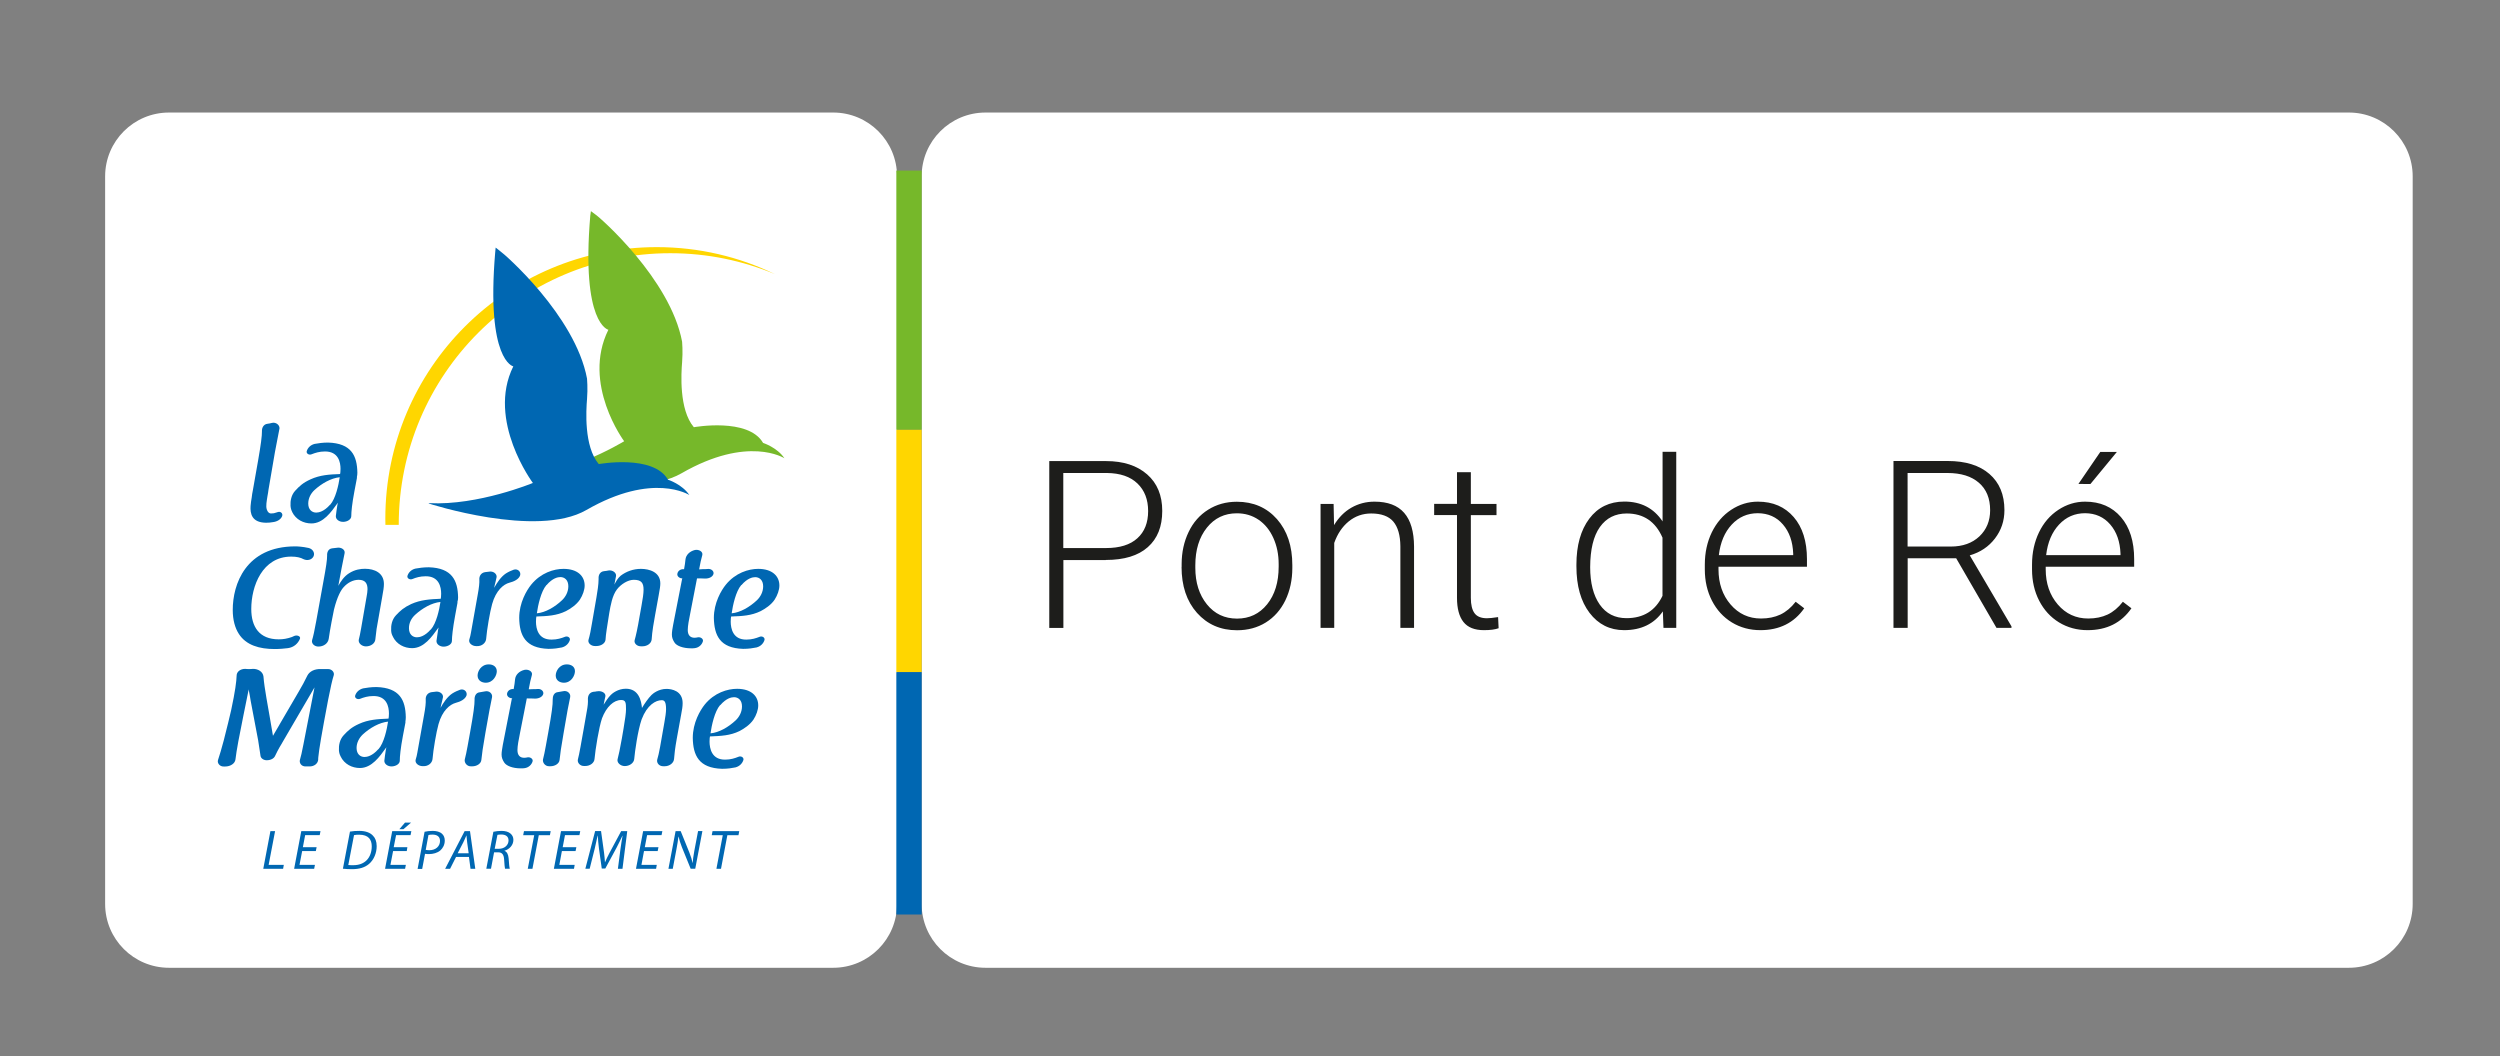
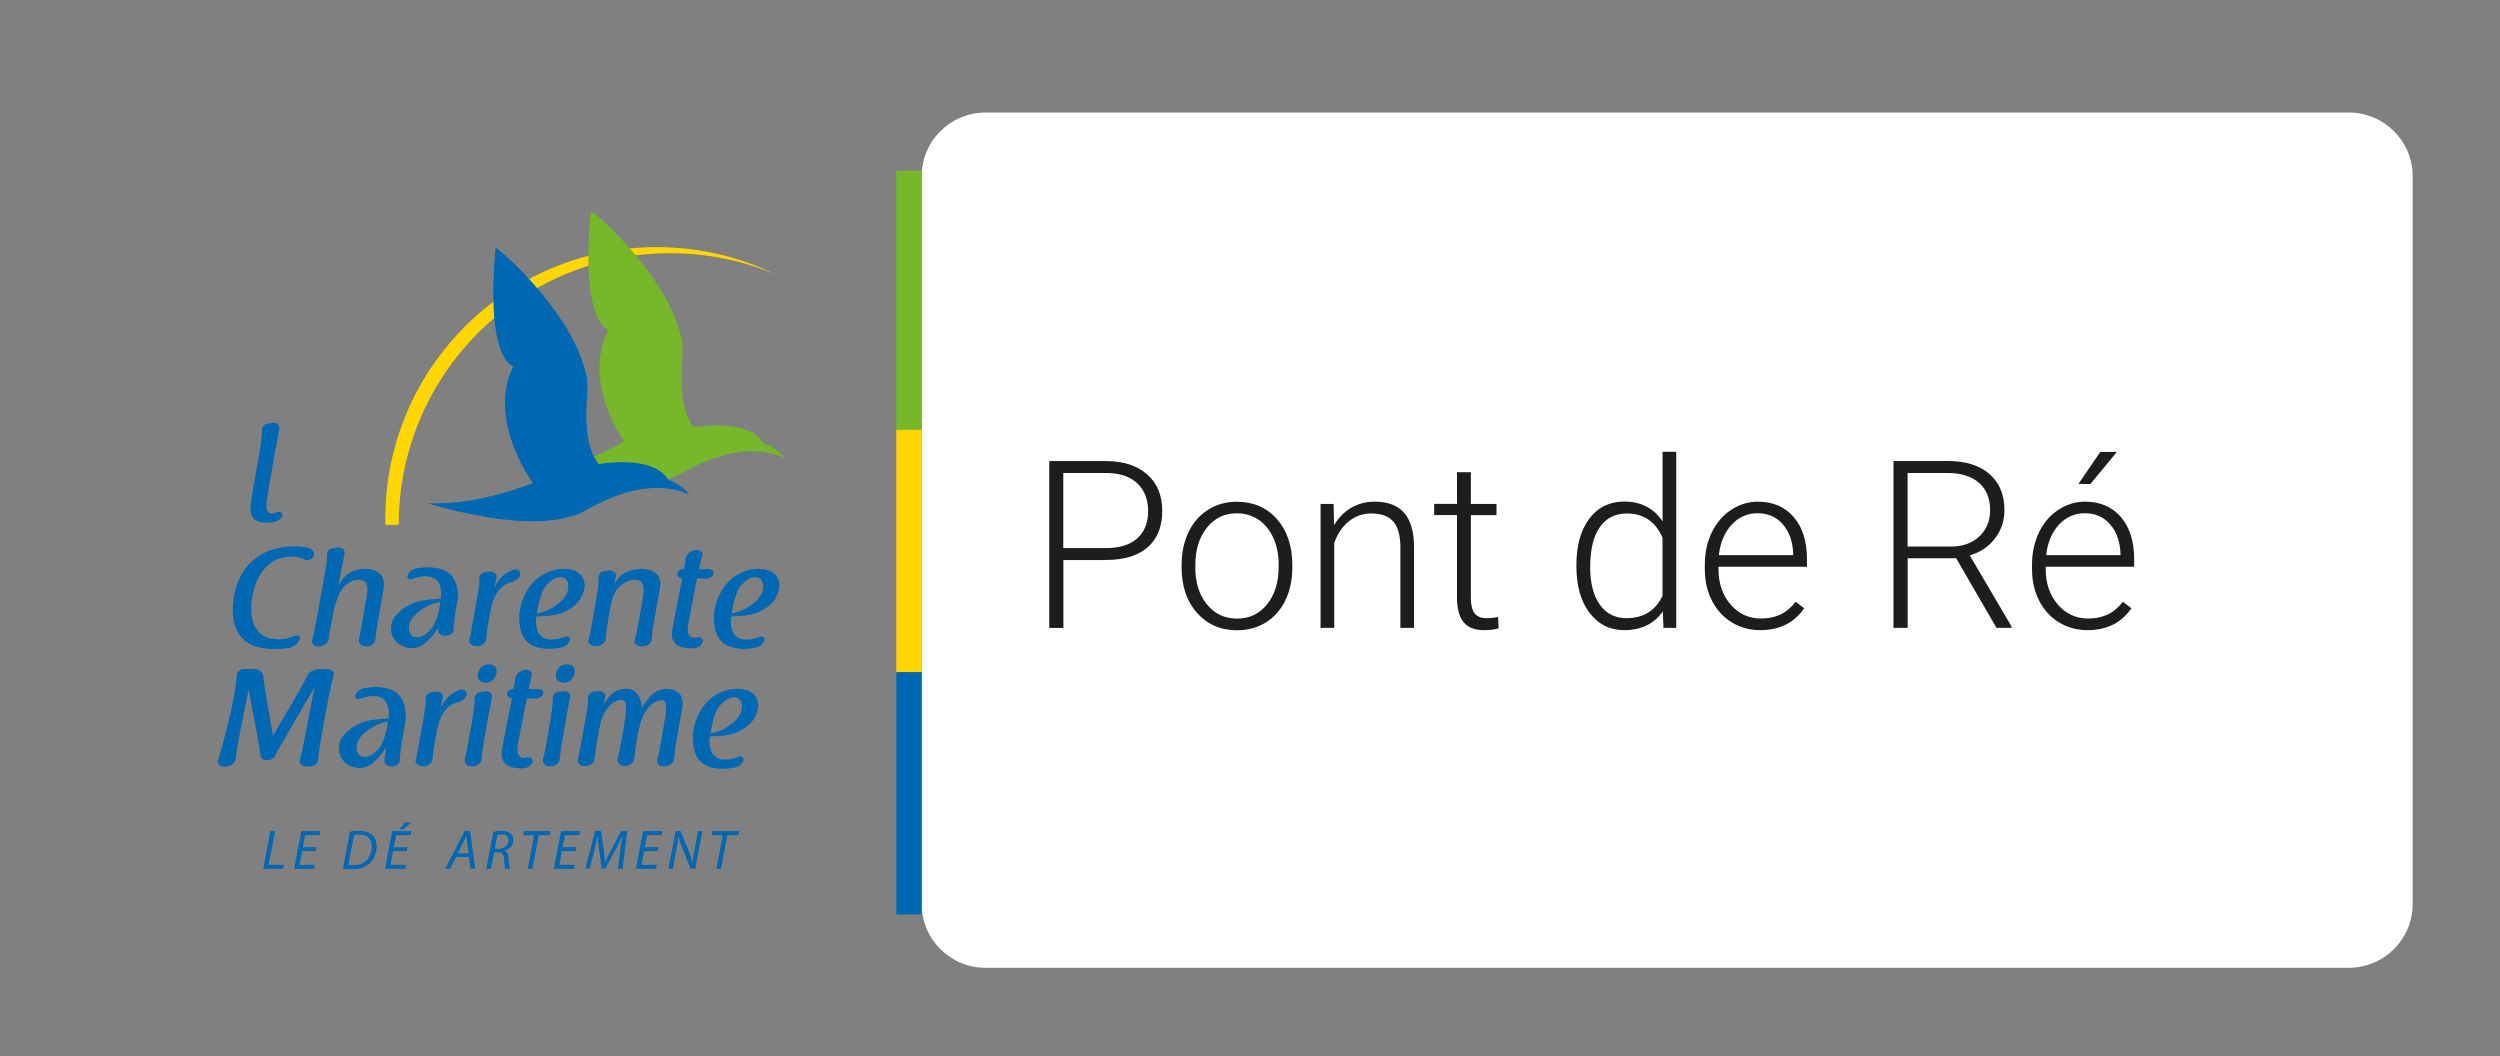
<svg xmlns="http://www.w3.org/2000/svg" version="1.1" id="Calque_1" x="0px" y="0px" viewBox="0 0 283.46 119.73" style="enable-background:new 0 0 283.46 119.73;" xml:space="preserve">
  <rect x="0" y="0" width="283.46" height="119.73" fill="#808080" stroke="none" />
  <style type="text/css">
	.st0{fill:#FFFFFF;}
	.st1{fill:#0067B2;}
	.st2{fill:#FFD600;}
	.st3{fill:#76B82A;}
	.st4{fill:#1D1D1B;}
</style>
  <path class="st0" d="M111.74,12.76c-4,0-7.24,3.24-7.24,7.24v82.49c0,4,3.24,7.24,7.24,7.24h154.58c4,0,7.24-3.24,7.24-7.24V20  c0-4-3.24-7.24-7.24-7.24H111.74L111.74,12.76z" />
-   <path class="st0" d="M19.16,12.76c-4,0-7.24,3.24-7.24,7.24v82.49c0,4,3.24,7.24,7.24,7.24h75.31c4,0,7.24-3.24,7.24-7.24V20  c0-4-3.24-7.24-7.24-7.24H19.16L19.16,12.76z" />
  <path class="st1" d="M30.16,59.27c-1.64-0.02-1.8-1.07-1.75-1.88c0.02-0.33,0.08-0.69,0.13-0.98c0.03-0.18,0.05-0.33,0.05-0.39  c0.03-0.19,0.06-0.32,0.08-0.43c0.06-0.36,0.11-0.6,0.6-3.41c0.3-1.72,0.44-2.76,0.43-3.29c-0.02-0.36,0.17-0.79,0.63-0.84  c0.17-0.02,0.32-0.05,0.51-0.1c0.44-0.11,0.88,0.24,0.85,0.63c-0.08,0.4-0.17,0.87-0.3,1.55c-0.06,0.33-0.14,0.71-0.22,1.15  c-0.24,1.4-0.49,2.86-0.73,4.26c-0.03,0.21-0.06,0.47-0.11,0.69c-0.09,0.59-0.21,1.17-0.08,1.53c0,0,0.11,0.44,0.46,0.46  c0.29,0,0.41-0.03,0.63-0.11c0.02,0,0.11-0.03,0.16-0.05c0.33-0.11,0.6,0.17,0.49,0.46c-0.14,0.37-0.55,0.62-1.03,0.68  C30.71,59.25,30.43,59.27,30.16,59.27L30.16,59.27z" />
  <path class="st1" d="M33.47,61.95c0.27,0,0.84,0.03,1.52,0.18c0.47,0.11,0.73,0.55,0.57,0.93c-0.18,0.41-0.7,0.55-1.15,0.34  c-0.32-0.18-0.76-0.29-1.39-0.29c-3.27,0-4.53,3.33-4.53,5.94c0,2.01,0.9,3.44,3.11,3.44c0.52,0,0.95-0.07,1.55-0.28h-0.02  c0.08-0.03,0.19-0.08,0.25-0.11c0.33-0.13,0.74,0.05,0.63,0.33c-0.22,0.53-0.69,0.97-1.37,1.06c-0.41,0.05-0.92,0.1-1.5,0.1  c-1.72,0-3.24-0.43-4.06-1.72c-0.43-0.66-0.69-1.58-0.69-2.7C26.38,66.25,27.86,61.96,33.47,61.95L33.47,61.95z" />
  <path class="st1" d="M36.66,65.98c0.31-1.68,0.44-2.53,0.43-3c-0.02-0.36,0.13-0.76,0.58-0.81c0.17-0.02,0.33-0.03,0.52-0.06  c0.49-0.1,0.98,0.22,0.88,0.63c-0.09,0.46-0.17,0.85-0.33,1.64c-0.13,0.66-0.25,1.36-0.38,2.04c0.28-0.51,0.66-1.07,1.2-1.41  c0.68-0.44,1.34-0.52,1.82-0.52c1.09,0,2.15,0.47,2.15,1.72c0,0.35-0.06,0.76-0.21,1.56l-0.62,3.54c-0.06,0.41-0.11,0.87-0.14,1.17  c-0.03,0.46-0.5,0.81-1.07,0.81c-0.48,0-0.89-0.38-0.81-0.76c0.08-0.28,0.16-0.69,0.27-1.31l0.62-3.59c0.05-0.27,0.1-0.58,0.1-0.82  c0-0.62-0.22-1.07-1.01-1.07c-0.6,0-1.22,0.3-1.7,0.84c-0.28,0.3-0.71,1.01-1.09,2.53c-0.08,0.36-0.46,2.29-0.6,3.33  c-0.08,0.51-0.57,0.87-1.17,0.87c-0.46,0-0.82-0.36-0.71-0.74c0.12-0.38,0.27-1.06,0.47-2.17L36.66,65.98L36.66,65.98z" />
  <path class="st1" d="M54.16,67.46c0.16-0.85,0.21-1.39,0.19-1.75c-0.03-0.38,0.19-0.77,0.66-0.84c0.16-0.02,0.3-0.03,0.43-0.05  l-0.01,0c0.47-0.1,0.91,0.22,0.88,0.6c-0.02,0.09-0.06,0.28-0.11,0.5c-0.05,0.22-0.13,0.48-0.17,0.73c0.32-0.57,0.76-1.25,1.33-1.63  c0.3-0.19,0.62-0.33,0.9-0.43c0.47-0.14,0.84,0.27,0.71,0.66c-0.15,0.43-0.69,0.69-1.21,0.82c-0.66,0.17-1.53,0.87-1.96,2.42  c-0.24,0.84-0.6,2.92-0.68,3.97c-0.05,0.45-0.49,0.82-1.04,0.8h-0.08c-0.47,0-0.9-0.35-0.79-0.74c0.08-0.27,0.16-0.55,0.19-0.79  L54.16,67.46L54.16,67.46z" />
  <path class="st1" d="M62.55,72.52c0.62,0,1.11-0.16,1.49-0.31c0.3-0.14,0.65,0.08,0.57,0.36c-0.11,0.36-0.41,0.71-0.9,0.84  c-0.4,0.08-0.88,0.16-1.52,0.16c-2.64-0.08-3.29-1.53-3.32-3.51c0-1.72,0.84-3.13,1.36-3.77c1.09-1.34,2.57-1.79,3.66-1.79  c1.6,0,2.4,0.82,2.4,1.89c0,0.48-0.21,1.09-0.54,1.6c-0.4,0.59-1.06,1.03-1.58,1.3c-1.06,0.52-2.12,0.57-3.35,0.61  c-0.02,0.05-0.05,0.28-0.05,0.6C60.78,71.27,61.01,72.54,62.55,72.52L62.55,72.52z M61.96,66.33c-0.63,0.73-0.96,2.31-1.09,3.21  c0.98-0.09,2.04-0.71,2.86-1.49c0.41-0.39,0.71-0.95,0.71-1.58c0-0.71-0.43-1.04-0.9-1.04c-0.28,0-0.89,0.11-1.56,0.9H61.96  L61.96,66.33z" />
  <path class="st1" d="M67.63,67.72c0.11-0.65,0.24-1.45,0.24-2.06l0-0.09c-0.02-0.36,0.16-0.76,0.62-0.81  c0.19-0.01,0.35-0.05,0.52-0.08c0.44-0.06,0.88,0.25,0.84,0.62c-0.03,0.19-0.11,0.58-0.19,0.98c0.19-0.37,0.41-0.75,0.71-1  C71,64.8,71.8,64.5,72.67,64.5c0.93,0,2.2,0.35,2.2,1.65c0,0.28-0.05,0.63-0.19,1.37c-0.13,0.71-0.27,1.5-0.4,2.21  c-0.13,0.67-0.35,1.96-0.39,2.76c-0.03,0.46-0.51,0.79-1.04,0.79H72.7c-0.46,0.02-0.84-0.33-0.74-0.7c0.14-0.49,0.32-1.26,0.58-2.81  l0.19-1.06c0.14-0.78,0.24-1.39,0.24-1.85c0-0.79-0.27-1.12-1.11-1.12c-0.66,0-1.45,0.49-1.91,1.09c-0.53,0.69-0.72,1.82-0.87,2.68  l-0.29,1.85c-0.08,0.49-0.11,0.85-0.13,1.15c-0.03,0.44-0.52,0.74-1.04,0.74h-0.13c-0.46,0.02-0.85-0.33-0.77-0.68  c0.17-0.57,0.28-1.17,0.4-1.9L67.63,67.72L67.63,67.72z" />
  <path class="st1" d="M79.7,64.53c0.22,0,0.43,0,0.58-0.02c0.38-0.03,0.68,0.25,0.62,0.55c-0.08,0.33-0.47,0.54-0.92,0.54  c-0.31-0.02-0.72-0.02-0.95-0.02c-0.08,0.41-0.19,1.01-0.31,1.6c-0.16,0.79-0.33,1.72-0.44,2.27c-0.17,0.82-0.3,1.53-0.3,1.99  c0,0.61,0.32,0.87,0.76,0.87c0.14,0,0.27-0.02,0.39-0.05c0.33-0.05,0.63,0.19,0.57,0.44c-0.1,0.38-0.44,0.73-0.93,0.79  c-0.11,0.02-0.27,0.02-0.4,0.02c-0.98,0-1.63-0.3-1.86-0.61c-0.22-0.32-0.33-0.6-0.33-0.95c0-0.3,0.06-0.65,0.14-1.09l1.03-5.27  l0.13,0c-0.05,0-0.08-0.02-0.11-0.01c-0.35,0-0.62-0.25-0.57-0.52c0.05-0.32,0.36-0.57,0.77-0.52l-0.01,0  c0.08-0.43,0.13-0.76,0.16-1.1c0.05-0.51,0.47-0.93,1.07-1.08c0.46-0.09,0.93,0.19,0.84,0.57c-0.14,0.51-0.24,0.93-0.36,1.63  C79.4,64.55,79.55,64.53,79.7,64.53L79.7,64.53z" />
  <path class="st1" d="M84.63,72.52c0.62,0,1.1-0.16,1.48-0.31c0.3-0.14,0.65,0.08,0.57,0.36c-0.11,0.36-0.41,0.71-0.9,0.84  c-0.4,0.08-0.89,0.16-1.52,0.16c-2.64-0.08-3.28-1.53-3.32-3.51c0-1.72,0.84-3.13,1.36-3.77c1.09-1.34,2.57-1.79,3.67-1.79  c1.59,0,2.4,0.82,2.4,1.89c0,0.48-0.21,1.09-0.54,1.6c-0.39,0.59-1.06,1.03-1.58,1.3c-1.06,0.52-2.12,0.57-3.35,0.61  c-0.02,0.05-0.05,0.28-0.05,0.6C82.86,71.27,83.1,72.54,84.63,72.52L84.63,72.52z M84.05,66.33c-0.63,0.73-0.96,2.31-1.09,3.21  c0.98-0.09,2.04-0.71,2.86-1.48c0.41-0.39,0.71-0.95,0.71-1.58c0-0.71-0.43-1.04-0.9-1.04c-0.28,0-0.89,0.11-1.56,0.9L84.05,66.33  L84.05,66.33z" />
-   <path class="st1" d="M51.94,67.74c-0.03-1.92-0.68-3.34-3.32-3.42c-0.63,0-1.12,0.08-1.52,0.15c-0.49,0.12-0.79,0.46-0.9,0.82  c-0.08,0.28,0.27,0.49,0.57,0.36c0.38-0.16,0.87-0.31,1.48-0.31c1.53-0.02,1.77,1.22,1.77,1.97c0,0.31-0.03,0.54-0.05,0.58  c-1.23,0.05-2.28,0.12-3.35,0.6c-0.84,0.39-1.24,0.76-1.72,1.27c-0.47,0.5-0.58,1.16-0.55,1.73c0.01,0.26,0.08,0.49,0.2,0.69  l-0.01,0c0.43,0.88,1.3,1.31,2.19,1.31c1.34,0,2.24-1.29,2.94-2.27c0.02-0.01,0.03-0.06,0.05-0.07c0,0.09,0,0.01-0.05,0.28  c-0.06,0.4-0.14,0.89-0.18,1.23c-0.03,0.37,0.38,0.68,0.85,0.66c0.46-0.02,0.9-0.28,0.9-0.65c0-0.48,0.1-1.42,0.35-2.79l0.28-1.53  c0.01-0.04,0.01-0.08,0-0.13C51.92,68.08,51.94,67.92,51.94,67.74L51.94,67.74z M47.08,69.7c0.82-0.75,1.88-1.35,2.86-1.45  c-0.13,0.88-0.46,2.42-1.09,3.13h-0.02c-0.68,0.78-1.28,0.88-1.56,0.88c-0.47,0-0.9-0.33-0.9-1.02  C46.36,70.62,46.66,70.08,47.08,69.7L47.08,69.7z" />
+   <path class="st1" d="M51.94,67.74c-0.03-1.92-0.68-3.34-3.32-3.42c-0.63,0-1.12,0.08-1.52,0.15c-0.49,0.12-0.79,0.46-0.9,0.82  c-0.08,0.28,0.27,0.49,0.57,0.36c0.38-0.16,0.87-0.31,1.48-0.31c1.53-0.02,1.77,1.22,1.77,1.97c0,0.31-0.03,0.54-0.05,0.58  c-1.23,0.05-2.28,0.12-3.35,0.6c-0.84,0.39-1.24,0.76-1.72,1.27c-0.47,0.5-0.58,1.16-0.55,1.73c0.01,0.26,0.08,0.49,0.2,0.69  l-0.01,0c0.43,0.88,1.3,1.31,2.19,1.31c1.34,0,2.24-1.29,2.94-2.27c0.02-0.01,0.03-0.06,0.05-0.07c0,0.09,0,0.01-0.05,0.28  c-0.03,0.37,0.38,0.68,0.85,0.66c0.46-0.02,0.9-0.28,0.9-0.65c0-0.48,0.1-1.42,0.35-2.79l0.28-1.53  c0.01-0.04,0.01-0.08,0-0.13C51.92,68.08,51.94,67.92,51.94,67.74L51.94,67.74z M47.08,69.7c0.82-0.75,1.88-1.35,2.86-1.45  c-0.13,0.88-0.46,2.42-1.09,3.13h-0.02c-0.68,0.78-1.28,0.88-1.56,0.88c-0.47,0-0.9-0.33-0.9-1.02  C46.36,70.62,46.66,70.08,47.08,69.7L47.08,69.7z" />
  <path class="st1" d="M30.21,79.15c0.24,1.4,0.51,2.87,0.74,4.28c0.24-0.43,0.49-0.84,0.7-1.2c0,0.02,0.04-0.08,0.06-0.11l2.16-3.7  c0.33-0.54,0.71-1.26,0.98-1.82c0.25-0.49,0.84-0.76,1.5-0.74h0.81c0.46-0.02,0.79,0.37,0.68,0.71c-0.17,0.52-0.36,1.39-0.63,2.75  c-0.76,4.01-1.03,5.62-1.11,6.46c0,0.06-0.02,0.13-0.02,0.19v0.14c-0.02,0.46-0.46,0.81-1.01,0.79l-0.41,0  c-0.48,0.02-0.76-0.39-0.65-0.76c0.1-0.3,0.22-0.85,0.4-1.77l1.25-6.43c-1.17,1.97-2.32,4.01-3.49,5.98  c-0.22,0.4-0.38,0.65-0.48,0.82c-0.22,0.38-0.22,0.41-0.5,0.97c-0.14,0.31-0.52,0.49-0.95,0.49c-0.36,0-0.66-0.22-0.7-0.49  c-0.05-0.35-0.11-0.76-0.27-1.77c-0.28-1.45-0.57-3.03-0.85-4.49c-0.03-0.21-0.06-0.4-0.09-0.55c-0.1-0.51-0.11-0.57-0.11-0.57  c0-0.03,0-0.08-0.02-0.17c-0.4,1.97-0.8,3.93-1.18,5.91c-0.16,0.87-0.27,1.58-0.32,2.02c-0.05,0.49-0.58,0.82-1.17,0.82l-0.16,0  c-0.44,0.02-0.77-0.38-0.65-0.74c0.19-0.54,0.39-1.27,0.65-2.22c0.28-1.06,0.77-3.11,0.84-3.43c0.46-2.15,0.6-3.27,0.62-3.92  c0-0.44,0.44-0.77,0.98-0.76c0.13,0.02,0.27,0.02,0.41,0.02c0.17,0,0.32,0,0.46-0.02c0.6-0.01,1.12,0.33,1.19,0.85  C29.93,77.43,30.05,78.2,30.21,79.15L30.21,79.15z" />
  <path class="st1" d="M48.08,81.08c0.16-0.85,0.21-1.39,0.19-1.76c-0.03-0.38,0.19-0.77,0.66-0.84c0.16-0.02,0.3-0.03,0.43-0.05  h-0.02c0.47-0.09,0.92,0.22,0.89,0.6c-0.02,0.09-0.06,0.28-0.11,0.5c-0.05,0.22-0.13,0.48-0.17,0.73c0.31-0.57,0.76-1.25,1.33-1.63  c0.3-0.19,0.62-0.33,0.9-0.43c0.47-0.14,0.84,0.27,0.71,0.67c-0.16,0.42-0.69,0.69-1.21,0.82c-0.67,0.18-1.53,0.87-1.96,2.42  c-0.24,0.84-0.6,2.92-0.68,3.96c-0.05,0.46-0.49,0.82-1.04,0.8l-0.08,0c-0.47,0-0.9-0.35-0.79-0.74c0.08-0.27,0.16-0.55,0.19-0.79  L48.08,81.08L48.08,81.08z" />
  <path class="st1" d="M55.04,83.08c-0.28,1.58-0.41,2.51-0.46,3.07c-0.03,0.44-0.52,0.74-1.04,0.74l-0.13,0  c-0.46,0.02-0.79-0.41-0.71-0.79c0-0.02,0.02-0.06,0.02-0.08c0.08-0.33,0.19-0.79,0.3-1.43l0.28-1.55c0.38-2.1,0.52-3.14,0.51-3.71  c-0.02-0.36,0.13-0.81,0.62-0.84c0.22-0.03,0.39-0.07,0.57-0.1c0.47-0.11,0.87,0.27,0.79,0.67c-0.02,0.08-0.03,0.16-0.05,0.25  c-0.06,0.28-0.14,0.66-0.24,1.2L55.04,83.08L55.04,83.08z M56.33,76.1c0,0.51-0.43,1.31-1.25,1.31c-0.46,0-0.93-0.25-0.93-0.82  c0-0.47,0.39-1.26,1.27-1.26C55.9,75.33,56.32,75.58,56.33,76.1L56.33,76.1z" />
  <path class="st1" d="M60.4,78.14c0.22,0,0.42,0,0.58-0.02c0.38-0.03,0.68,0.25,0.62,0.55c-0.08,0.33-0.48,0.54-0.92,0.54  c-0.32-0.02-0.73-0.02-0.95-0.02c-0.08,0.41-0.19,1.01-0.31,1.59c-0.16,0.79-0.33,1.72-0.45,2.28c-0.17,0.82-0.3,1.53-0.3,1.99  c0,0.62,0.32,0.87,0.76,0.87c0.14,0,0.27-0.02,0.39-0.05c0.33-0.05,0.63,0.19,0.57,0.44c-0.1,0.38-0.44,0.73-0.93,0.79  c-0.11,0.02-0.27,0.02-0.4,0.02c-0.98,0-1.62-0.3-1.86-0.62c-0.22-0.32-0.33-0.6-0.33-0.95c0-0.3,0.07-0.65,0.14-1.09l1.03-5.27  l0.13,0c-0.05,0-0.08-0.02-0.11-0.02c-0.35,0-0.61-0.25-0.57-0.52c0.05-0.32,0.36-0.57,0.77-0.52h-0.02  c0.08-0.43,0.13-0.76,0.16-1.11c0.05-0.51,0.47-0.93,1.07-1.07c0.46-0.09,0.93,0.19,0.84,0.57c-0.14,0.51-0.24,0.94-0.36,1.63  C60.1,78.16,60.24,78.14,60.4,78.14L60.4,78.14z" />
  <path class="st1" d="M63.91,83.08c-0.28,1.58-0.41,2.51-0.46,3.06c-0.03,0.44-0.52,0.74-1.04,0.74h-0.13  c-0.46,0.02-0.79-0.41-0.71-0.79c0-0.02,0.02-0.06,0.02-0.08c0.08-0.33,0.19-0.79,0.3-1.44l0.28-1.55c0.38-2.1,0.52-3.15,0.5-3.71  c-0.01-0.36,0.13-0.81,0.62-0.84c0.22-0.03,0.39-0.07,0.57-0.1c0.47-0.11,0.87,0.27,0.79,0.67c-0.01,0.08-0.03,0.16-0.05,0.25  c-0.06,0.28-0.14,0.66-0.24,1.2L63.91,83.08L63.91,83.08z M65.19,76.1c0,0.51-0.43,1.31-1.25,1.31c-0.46,0-0.93-0.25-0.93-0.82  c0-0.47,0.39-1.26,1.26-1.26C64.76,75.33,65.19,75.58,65.19,76.1L65.19,76.1z" />
  <path class="st1" d="M75.57,78.11c0.57,0,1.83,0.21,1.83,1.61c0,0.38-0.06,0.74-0.17,1.31c-0.16,0.87-0.33,1.83-0.49,2.7  c-0.2,1.1-0.28,1.83-0.31,2.3c-0.03,0.49-0.52,0.85-1.07,0.85l-0.13,0c-0.49,0.02-0.81-0.38-0.71-0.76c0.1-0.3,0.21-0.82,0.32-1.41  c0.16-0.9,0.33-1.9,0.49-2.79c0.1-0.55,0.19-1.15,0.19-1.49c0-0.85-0.17-1.04-0.49-1.04c-0.68,0-1.66,0.54-2.28,2.18  c-0.44,1.29-0.76,3.6-0.84,4.5c-0.05,0.46-0.54,0.79-1.07,0.79c-0.49,0-0.9-0.38-0.82-0.76c0.13-0.47,0.27-1.17,0.49-2.38l0.19-1.11  c0.17-1.01,0.28-1.77,0.28-2.18c0-0.76-0.03-1.06-0.55-1.06c-0.84,0-1.67,0.76-2.17,2.07c-0.36,1.06-0.76,3.58-0.85,4.61  c-0.03,0.46-0.52,0.81-1.06,0.8l-0.12,0c-0.44,0.02-0.79-0.36-0.71-0.73c0.1-0.35,0.17-0.77,0.3-1.44c0.22-1.26,0.49-2.7,0.7-3.96  c0.13-0.67,0.16-1.11,0.14-1.41c-0.02-0.39,0.14-0.79,0.61-0.87c0.08-0.02,0.21-0.02,0.28-0.03c0.05-0.02,0.13-0.03,0.19-0.03  c0.44-0.08,0.98,0.18,0.9,0.59c-0.05,0.17-0.11,0.52-0.19,0.9c0,0.02-0.02,0.03-0.02,0.05c0.24-0.39,0.52-0.82,0.82-1.12  c0.16-0.17,0.81-0.71,1.71-0.71c1.47,0,1.75,1.36,1.83,2.18c0.28-0.47,0.7-1.09,1.08-1.47C74.03,78.64,74.67,78.11,75.57,78.11  L75.57,78.11z" />
  <path class="st1" d="M82.23,86.13c0.61,0,1.1-0.16,1.49-0.32c0.3-0.14,0.65,0.08,0.57,0.36c-0.11,0.36-0.41,0.71-0.9,0.84  c-0.39,0.08-0.88,0.16-1.52,0.16c-2.64-0.08-3.29-1.53-3.32-3.51c0-1.72,0.84-3.13,1.36-3.78c1.09-1.34,2.58-1.78,3.66-1.78  c1.6,0,2.41,0.82,2.4,1.9c0,0.47-0.21,1.09-0.54,1.59c-0.4,0.59-1.06,1.03-1.58,1.3c-1.06,0.52-2.12,0.56-3.35,0.61  c-0.02,0.05-0.05,0.28-0.05,0.6C80.46,84.88,80.7,86.15,82.23,86.13L82.23,86.13z M81.65,79.94c-0.63,0.73-0.96,2.31-1.09,3.21  c0.98-0.09,2.04-0.71,2.86-1.48c0.41-0.39,0.71-0.95,0.71-1.58c0-0.71-0.43-1.04-0.9-1.04c-0.29,0-0.88,0.11-1.56,0.9H81.65  L81.65,79.94z" />
  <path class="st1" d="M46.01,81.32c-0.03-1.93-0.68-3.34-3.32-3.42c-0.63,0-1.12,0.08-1.52,0.15c-0.49,0.13-0.79,0.46-0.9,0.82  c-0.08,0.28,0.27,0.49,0.57,0.36c0.38-0.15,0.87-0.31,1.49-0.31c1.53-0.02,1.77,1.22,1.77,1.98c0,0.3-0.03,0.54-0.05,0.58  c-1.23,0.05-2.28,0.11-3.35,0.6c-0.84,0.38-1.25,0.76-1.72,1.27c-0.47,0.5-0.58,1.16-0.55,1.73c0.02,0.26,0.08,0.49,0.2,0.69  l-0.01,0c0.43,0.88,1.3,1.31,2.19,1.31c1.34,0,2.25-1.3,2.94-2.27c0.02-0.01,0.03-0.06,0.05-0.08c0,0.09,0,0.02-0.05,0.28  c-0.06,0.4-0.14,0.89-0.17,1.23c-0.03,0.37,0.38,0.68,0.85,0.66c0.46-0.02,0.9-0.28,0.9-0.65c0-0.48,0.09-1.42,0.35-2.79l0.29-1.53  c0.01-0.04,0.01-0.08,0-0.13C45.99,81.66,46.01,81.5,46.01,81.32L46.01,81.32z M41.14,83.27c0.82-0.75,1.88-1.35,2.86-1.45  c-0.13,0.88-0.46,2.42-1.09,3.13l-0.02,0c-0.68,0.77-1.28,0.88-1.56,0.88c-0.47,0-0.9-0.32-0.9-1.02  C40.43,84.2,40.73,83.66,41.14,83.27L41.14,83.27z" />
-   <path class="st1" d="M40.52,53.6c-0.03-1.93-0.68-3.34-3.32-3.42c-0.63,0-1.12,0.08-1.52,0.15c-0.49,0.12-0.79,0.46-0.9,0.82  c-0.08,0.28,0.27,0.49,0.57,0.35c0.38-0.15,0.87-0.31,1.49-0.31c1.53-0.01,1.77,1.22,1.77,1.97c0,0.31-0.03,0.54-0.05,0.59  c-1.23,0.04-2.28,0.11-3.35,0.6c-0.84,0.38-1.25,0.76-1.72,1.27c-0.47,0.5-0.58,1.16-0.55,1.73c0.02,0.26,0.08,0.49,0.19,0.69  l-0.01,0c0.43,0.88,1.3,1.31,2.19,1.31c1.34,0,2.24-1.29,2.94-2.27c0.02-0.01,0.03-0.06,0.05-0.08c0,0.09,0,0.02-0.05,0.28  c-0.06,0.4-0.14,0.9-0.17,1.23c-0.03,0.37,0.38,0.68,0.85,0.66c0.46-0.01,0.9-0.28,0.9-0.65c0-0.48,0.09-1.42,0.35-2.79l0.29-1.53  c0.01-0.04,0.01-0.09,0-0.14C40.5,53.94,40.52,53.78,40.52,53.6L40.52,53.6z M35.66,55.56c0.82-0.75,1.88-1.35,2.86-1.45  c-0.13,0.88-0.46,2.42-1.09,3.13l-0.02,0c-0.68,0.77-1.28,0.88-1.56,0.88c-0.47,0-0.9-0.33-0.9-1.02  C34.95,56.48,35.25,55.94,35.66,55.56L35.66,55.56z" />
  <path class="st2" d="M45.21,59.5c0-17,13.78-30.79,30.79-30.79c4.21,0,8.21,0.85,11.86,2.37c-4.05-1.96-8.59-3.06-13.39-3.06  c-17,0-30.78,13.78-30.78,30.79c0,0.23,0,0.47,0.01,0.7l1.52,0C45.21,59.51,45.21,59.5,45.21,59.5L45.21,59.5z" />
  <path class="st3" d="M66.93,24.43c-1.05,12.34,2.05,12.96,2.05,12.96c-3.05,6.14,1.79,12.64,1.79,12.64s-7.8,4.74-11.3,2.87  l-0.11,0.02c0,0,12.27,3.99,17.9,0.75c7.58-4.37,11.68-1.71,11.68-1.71c-0.82-1.23-2.42-1.74-2.42-1.74  c-1.67-2.9-7.85-1.78-7.85-1.78c-1.7-2.01-1.43-6.14-1.33-7.37c0.1-1.23,0-2.32,0-2.32c-1.33-7.13-9.42-14.19-9.83-14.43L67,23.94  L66.93,24.43L66.93,24.43z" />
  <path class="st1" d="M56.15,28.59c-1.05,12.34,2.05,12.95,2.05,12.95c-3.05,6.14,2.22,13.22,2.22,13.22s-6.2,2.57-11.73,2.29  l-0.11,0.03c0,0,12.27,3.99,17.9,0.75c7.58-4.37,11.68-1.7,11.68-1.7c-0.82-1.23-2.42-1.74-2.42-1.74c-1.67-2.9-7.85-1.77-7.85-1.77  c-1.7-2.01-1.43-6.14-1.33-7.37c0.1-1.23,0-2.32,0-2.32c-1.33-7.13-9.42-14.19-9.82-14.43l-0.54-0.43L56.15,28.59L56.15,28.59z" />
  <polygon class="st1" points="30.66,94.24 31.19,94.24 30.46,98.06 32.18,98.06 32.1,98.51 29.85,98.51 30.66,94.24 " />
  <polygon class="st1" points="35.81,96.5 34.26,96.5 33.96,98.06 35.71,98.06 35.62,98.51 33.35,98.51 34.16,94.24 36.34,94.24   36.25,94.69 34.6,94.69 34.34,96.06 35.9,96.06 35.81,96.5 " />
  <path class="st1" d="M39.68,94.29c0.33-0.06,0.69-0.08,1.06-0.08c0.71,0,1.26,0.2,1.57,0.57c0.23,0.23,0.4,0.62,0.4,1.16  c0,0.77-0.31,1.54-0.86,2.01c-0.49,0.42-1.12,0.6-1.94,0.6c-0.37,0-0.76-0.02-1.03-0.05L39.68,94.29L39.68,94.29z M39.49,98.08  c0.19,0.02,0.39,0.02,0.55,0.02c0.68,0,1.17-0.2,1.53-0.56c0.39-0.39,0.58-0.97,0.58-1.58c0-0.76-0.37-1.32-1.43-1.32  c-0.19,0-0.43,0.01-0.58,0.05L39.49,98.08L39.49,98.08z" />
  <path class="st1" d="M46.12,96.5h-1.55l-0.3,1.56h1.75l-0.09,0.45l-2.27,0l0.81-4.27h2.17l-0.09,0.45h-1.64l-0.27,1.37l1.55,0  L46.12,96.5L46.12,96.5z M46.61,93.27l-0.87,0.75h-0.46l0.64-0.75H46.61L46.61,93.27z" />
-   <path class="st1" d="M48.14,94.31c0.23-0.06,0.58-0.1,0.93-0.1c0.41,0,0.81,0.1,1.05,0.33c0.2,0.18,0.31,0.44,0.31,0.77  c0,0.48-0.23,0.88-0.51,1.12c-0.33,0.28-0.81,0.41-1.29,0.41c-0.17,0-0.3-0.01-0.44-0.03l-0.32,1.71l-0.52,0L48.14,94.31  L48.14,94.31z M48.27,96.36c0.15,0.03,0.27,0.04,0.42,0.04c0.72,0,1.2-0.45,1.2-1.05c0-0.51-0.36-0.72-0.85-0.72  c-0.21,0-0.37,0.02-0.46,0.05L48.27,96.36L48.27,96.36z" />
  <path class="st1" d="M51.71,97.16l-0.68,1.35l-0.56,0l2.21-4.27h0.61l0.6,4.27l-0.54,0l-0.18-1.35H51.71L51.71,97.16z M53.14,96.75  l-0.17-1.23c-0.02-0.22-0.06-0.54-0.08-0.79l-0.01,0c-0.11,0.25-0.22,0.52-0.35,0.78l-0.64,1.24H53.14L53.14,96.75z" />
  <path class="st1" d="M55.94,94.31c0.26-0.06,0.61-0.1,0.93-0.1c0.42,0,0.79,0.1,1.02,0.31c0.2,0.17,0.32,0.41,0.32,0.7  c0,0.63-0.48,1.09-1.01,1.24l-0.01,0.01c0.3,0.1,0.44,0.42,0.48,0.85c0.04,0.6,0.08,1.01,0.13,1.18h-0.54  c-0.03-0.09-0.07-0.54-0.1-1.03c-0.03-0.59-0.25-0.83-0.67-0.83l-0.47,0l-0.35,1.86h-0.53L55.94,94.31L55.94,94.31z M56.09,96.24  h0.47c0.67,0,1.1-0.44,1.1-0.95c0-0.46-0.34-0.67-0.82-0.67c-0.21,0-0.34,0.02-0.44,0.04L56.09,96.24L56.09,96.24z" />
  <polygon class="st1" points="60.57,94.7 59.32,94.7 59.41,94.24 62.44,94.24 62.35,94.7 61.09,94.7 60.37,98.51 59.84,98.51   60.57,94.7 " />
  <polygon class="st1" points="65.26,96.5 63.71,96.5 63.42,98.06 65.16,98.06 65.08,98.51 62.8,98.51 63.61,94.24 65.79,94.24   65.7,94.69 64.06,94.69 63.8,96.06 65.35,96.06 65.26,96.5 " />
  <path class="st1" d="M70.06,98.51l0.3-2.31c0.06-0.41,0.15-1.03,0.23-1.44l-0.02,0c-0.2,0.43-0.44,0.94-0.67,1.37l-1.27,2.35l-0.4,0  l-0.32-2.3c-0.06-0.49-0.11-0.99-0.13-1.43h-0.02c-0.09,0.39-0.22,1.04-0.32,1.44l-0.58,2.31h-0.49l1.11-4.27h0.67l0.34,2.45  c0.04,0.37,0.09,0.75,0.1,1.07h0.02c0.13-0.32,0.32-0.7,0.5-1.05l1.32-2.46h0.69l-0.54,4.27H70.06L70.06,98.51z" />
  <polygon class="st1" points="74.57,96.5 73.02,96.5 72.73,98.06 74.47,98.06 74.39,98.51 72.11,98.51 72.92,94.24 75.1,94.24   75.01,94.69 73.37,94.69 73.11,96.06 74.66,96.06 74.57,96.5 " />
  <path class="st1" d="M75.79,98.51l0.81-4.27h0.58l0.98,2.42c0.19,0.48,0.29,0.82,0.37,1.19l0.01-0.01c0.03-0.39,0.07-0.74,0.18-1.34  l0.43-2.27h0.49l-0.81,4.27h-0.52l-0.98-2.41c-0.2-0.53-0.3-0.82-0.39-1.23l-0.02,0.01c-0.04,0.4-0.11,0.82-0.22,1.41l-0.42,2.23  L75.79,98.51L75.79,98.51z" />
  <polygon class="st1" points="81.95,94.7 80.7,94.7 80.79,94.24 83.82,94.24 83.73,94.7 82.47,94.7 81.75,98.51 81.23,98.51   81.95,94.7 " />
  <polygon class="st3" points="101.63,19.34 104.5,19.34 104.5,48.73 101.63,48.73 101.63,19.34 " />
  <polygon class="st2" points="101.63,48.73 104.5,48.73 104.5,76.21 101.63,76.21 101.63,48.73 " />
  <polygon class="st1" points="101.63,76.21 104.5,76.21 104.5,103.69 101.63,103.69 101.63,76.21 " />
  <path class="st4" d="M125.38,63.49c2.08,0,3.67-0.48,4.76-1.45c1.1-0.97,1.64-2.34,1.64-4.11c0-1.76-0.57-3.14-1.71-4.14  c-1.14-1-2.69-1.51-4.66-1.51h-6.44v18.92h1.6v-7.7H125.38L125.38,63.49z M120.57,53.63h4.95c1.49,0.02,2.64,0.41,3.45,1.19  c0.81,0.78,1.21,1.82,1.21,3.13c0,1.32-0.41,2.35-1.22,3.08c-0.81,0.74-2,1.11-3.55,1.11h-4.85V53.63L120.57,53.63z M133.97,64.27  c0,2.17,0.58,3.9,1.75,5.22c1.17,1.31,2.68,1.97,4.54,1.97c1.22,0,2.31-0.29,3.26-0.88c0.95-0.59,1.69-1.43,2.22-2.51  c0.52-1.09,0.79-2.31,0.79-3.67v-0.32c0-2.17-0.58-3.9-1.74-5.22c-1.16-1.31-2.68-1.97-4.55-1.97c-1.21,0-2.3,0.3-3.25,0.9  c-0.96,0.6-1.7,1.44-2.22,2.53c-0.52,1.08-0.79,2.3-0.79,3.65V64.27L133.97,64.27z M135.53,64.1c0-1.76,0.44-3.18,1.31-4.27  c0.87-1.09,2.01-1.63,3.39-1.63c0.93,0,1.75,0.24,2.47,0.73c0.72,0.49,1.28,1.18,1.68,2.07c0.4,0.89,0.6,1.88,0.6,2.95v0.3  c0,1.77-0.44,3.19-1.31,4.27c-0.87,1.08-2.01,1.62-3.41,1.62c-1.41,0-2.55-0.54-3.42-1.62c-0.87-1.08-1.31-2.46-1.31-4.14V64.1  L135.53,64.1z M149.73,57.13v14.06h1.55v-9.63c0.36-1.02,0.9-1.83,1.64-2.44c0.74-0.6,1.59-0.9,2.55-0.9c1.15,0,1.99,0.31,2.51,0.92  c0.52,0.62,0.79,1.55,0.8,2.81v9.24h1.55v-9.22c-0.01-1.7-0.38-2.97-1.12-3.82c-0.74-0.85-1.86-1.27-3.37-1.27  c-0.95,0-1.82,0.23-2.61,0.68c-0.79,0.45-1.45,1.12-1.97,1.98l-0.05-2.4H149.73L149.73,57.13z M165.2,53.53v3.6h-2.59v1.27h2.59  v9.38c0,1.2,0.24,2.12,0.73,2.74c0.49,0.62,1.26,0.93,2.33,0.93c0.7,0,1.26-0.07,1.66-0.22l-0.06-1.26c-0.58,0.09-1,0.13-1.26,0.13  c-0.66,0-1.13-0.19-1.41-0.57c-0.28-0.38-0.42-0.96-0.42-1.74v-9.38h2.91v-1.27h-2.91v-3.6H165.2L165.2,53.53z M178.74,64.21  c0,2.22,0.5,3.98,1.49,5.28c0.99,1.3,2.3,1.96,3.92,1.96c1.93,0,3.4-0.71,4.39-2.13l0.07,1.87h1.45V51.23h-1.55v7.89  c-1-1.5-2.44-2.25-4.34-2.25c-1.67,0-3,0.65-3.97,1.94c-0.97,1.3-1.46,3.03-1.46,5.22V64.21L178.74,64.21z M181.4,59.76  c0.73-1.03,1.75-1.54,3.05-1.54c1.9,0,3.25,0.91,4.05,2.74v6.6c-0.81,1.69-2.17,2.53-4.08,2.53c-1.31,0-2.32-0.52-3.04-1.55  c-0.72-1.03-1.08-2.45-1.08-4.24C180.31,62.3,180.67,60.79,181.4,59.76L181.4,59.76z M204.57,68.97l-0.97-0.74  c-0.52,0.67-1.1,1.15-1.73,1.45c-0.64,0.3-1.37,0.45-2.2,0.45c-1.39,0-2.54-0.53-3.45-1.59c-0.91-1.06-1.37-2.39-1.37-3.98v-0.3  h10.03V63.4c0-2.02-0.5-3.61-1.5-4.77c-1-1.16-2.35-1.75-4.06-1.75c-1.09,0-2.1,0.31-3.04,0.93c-0.94,0.62-1.66,1.47-2.19,2.55  c-0.52,1.08-0.79,2.3-0.79,3.65v0.56c0,1.31,0.27,2.49,0.81,3.54c0.54,1.05,1.29,1.87,2.25,2.46c0.97,0.59,2.05,0.88,3.24,0.88  C201.76,71.45,203.42,70.62,204.57,68.97L204.57,68.97L204.57,68.97z M202.16,59.47c0.73,0.85,1.11,1.95,1.16,3.3v0.17h-8.43  c0.17-1.45,0.66-2.6,1.46-3.46c0.8-0.86,1.79-1.29,2.96-1.29C200.48,58.2,201.44,58.62,202.16,59.47L202.16,59.47z M226.37,71.19  h1.7v-0.17l-4.73-8.05c1.2-0.35,2.15-0.99,2.86-1.92c0.71-0.93,1.07-1.99,1.07-3.21c0-1.76-0.57-3.12-1.7-4.1  c-1.13-0.98-2.71-1.47-4.73-1.47h-6.15v18.92h1.61V63.3h5.5L226.37,71.19L226.37,71.19z M216.3,53.63h4.51  c1.53,0,2.72,0.37,3.57,1.11c0.85,0.74,1.27,1.77,1.27,3.11c0,1.21-0.41,2.2-1.22,2.97c-0.81,0.76-1.89,1.15-3.24,1.15h-4.9V53.63  L216.3,53.63z M241.67,68.97l-0.97-0.74c-0.52,0.67-1.1,1.15-1.73,1.45c-0.64,0.3-1.37,0.45-2.2,0.45c-1.39,0-2.54-0.53-3.45-1.59  c-0.91-1.06-1.37-2.39-1.37-3.98v-0.3h10.03V63.4c0-2.02-0.5-3.61-1.5-4.77c-1-1.16-2.35-1.75-4.06-1.75c-1.09,0-2.1,0.31-3.04,0.93  c-0.94,0.62-1.67,1.47-2.19,2.55c-0.52,1.08-0.79,2.3-0.79,3.65v0.56c0,1.31,0.27,2.49,0.81,3.54c0.54,1.05,1.29,1.87,2.25,2.46  c0.97,0.59,2.05,0.88,3.24,0.88C238.87,71.45,240.53,70.62,241.67,68.97L241.67,68.97L241.67,68.97z M239.27,59.47  c0.73,0.85,1.11,1.95,1.16,3.3v0.17h-8.43c0.17-1.45,0.66-2.6,1.46-3.46c0.8-0.86,1.79-1.29,2.96-1.29  C237.59,58.2,238.54,58.62,239.27,59.47L239.27,59.47z M235.66,54.87l1.36,0.01l3-3.64h-1.88L235.66,54.87L235.66,54.87z" />
</svg>